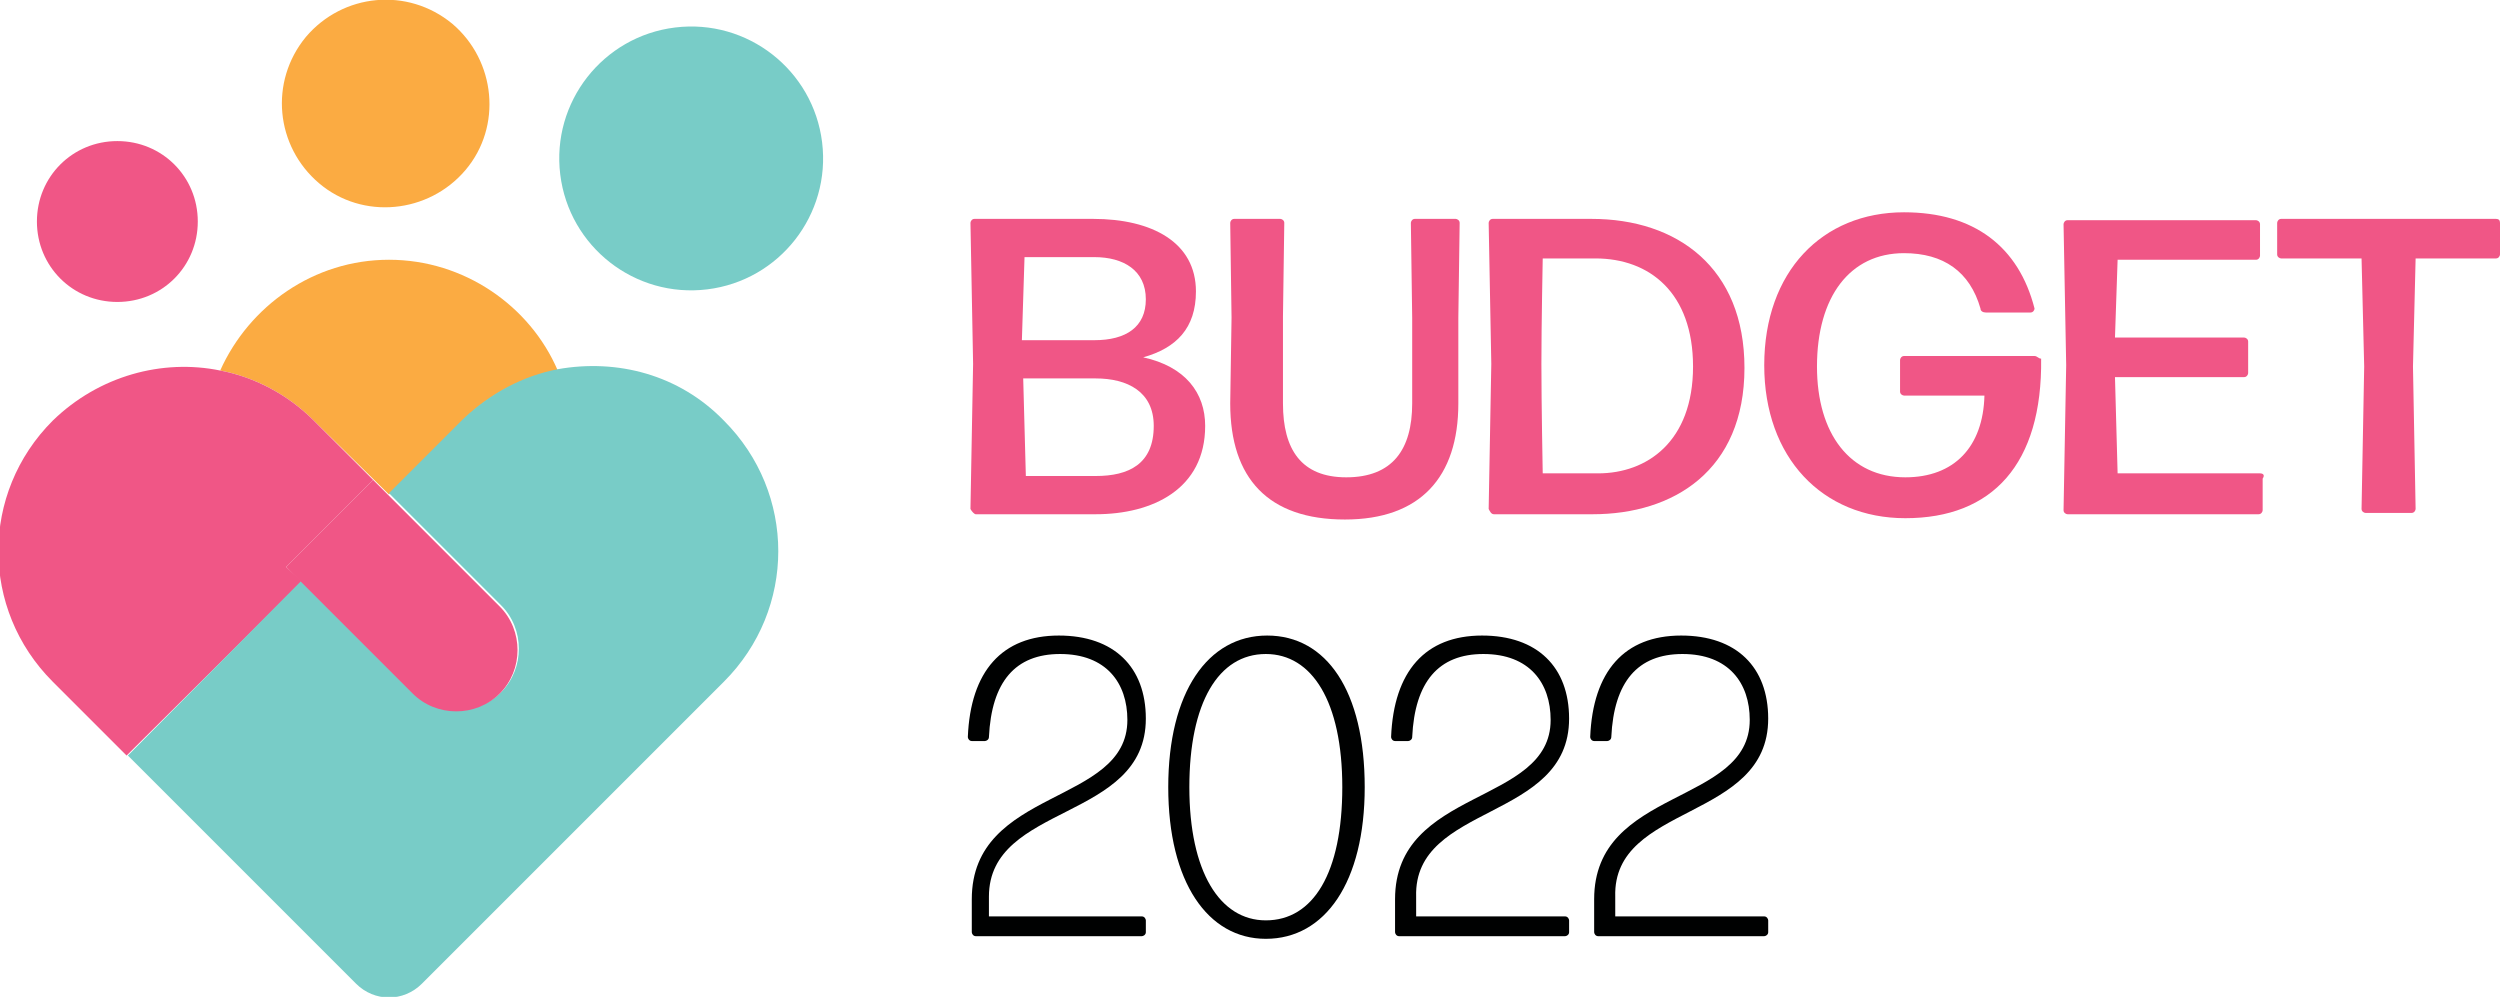
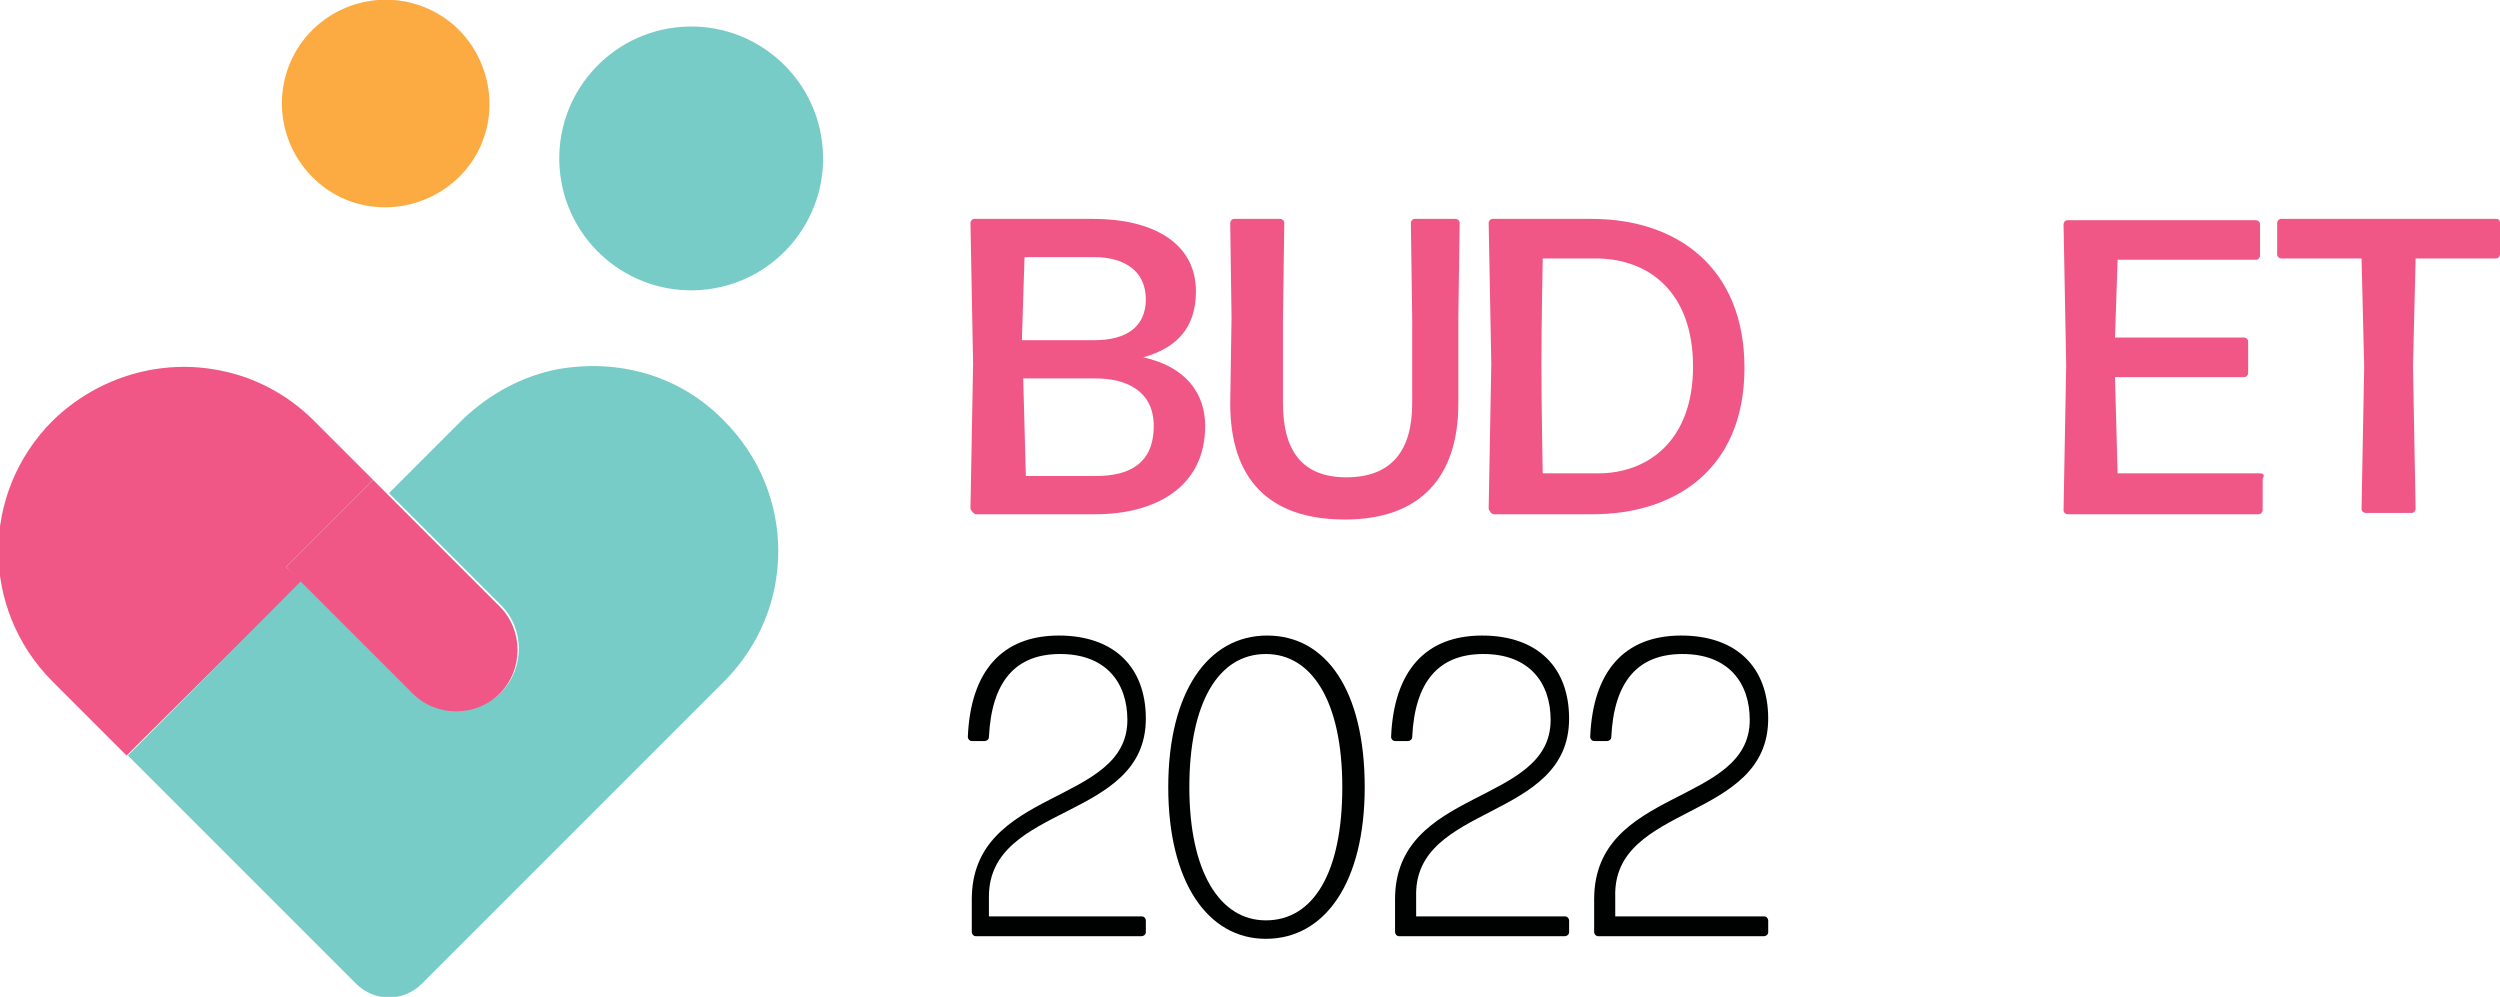
<svg xmlns="http://www.w3.org/2000/svg" version="1.1" id="Layer_1" x="0px" y="0px" viewBox="0 0 189.6 75.6" style="enable-background:new 0 0 189.6 75.6;" xml:space="preserve">
  <style type="text/css">
	.st0{fill:none;}
	.st1{fill:#F05686;}
	.st2{fill:#000101;}
	.st3{fill:#FBAB42;}
	.st4{fill:#78CCC7;}
</style>
  <g>
    <path class="st0" d="M96,49.6c-3.6,0-5.8,3.7-5.8,10.1s2.2,10.1,5.8,10.1c3.5,0,5.8-3.6,5.8-10.1S99.6,49.6,96,49.6z" />
-     <path class="st0" d="M121.1,35.9c3.8,0,7.2-2.3,7.2-8.1c0-5.6-3.3-8.2-7.4-8.2h-4c0,0-0.1,5-0.1,7.9c0,3,0.1,8.3,0.1,8.3H121.1z" />
    <path class="st0" d="M86.9,22.6c0-2.2-1.7-3.2-3.9-3.2h-5.3l-0.2,6.3h5.5C85.5,25.8,86.9,24.8,86.9,22.6z" />
    <path class="st0" d="M83.1,36c2.6,0,4.4-0.9,4.4-3.8c0-2.6-2-3.6-4.4-3.6h-5.5l0.2,7.4H83.1z" />
    <path class="st1" d="M74,39h9.1c4.3,0,8.3-1.9,8.3-6.7c0-2.5-1.5-4.5-4.7-5.2c2.5-0.7,4-2.2,4-5c0-3.7-3.3-5.5-7.8-5.5h-9   c-0.2,0-0.3,0.2-0.3,0.3l0.2,10.7l-0.2,11C73.7,38.8,73.9,39,74,39z M77.7,19.5h5.3c2.2,0,3.9,1,3.9,3.2c0,2.1-1.5,3.1-3.9,3.1   h-5.5L77.7,19.5z M83.1,28.7c2.4,0,4.4,1,4.4,3.6c0,2.9-1.9,3.8-4.4,3.8h-5.3l-0.2-7.4H83.1z" />
    <path class="st1" d="M93.3,30.6c0,5.7,2.9,8.8,8.7,8.8c5.7,0,8.6-3.2,8.6-8.8v-6.5l0.1-7.2c0-0.2-0.2-0.3-0.3-0.3h-3.1   c-0.2,0-0.3,0.2-0.3,0.3l0.1,7.2v6.5c0,3.5-1.5,5.6-5,5.6c-3.4,0-4.8-2.1-4.8-5.6l0-6.6l0.1-7.1c0-0.2-0.2-0.3-0.3-0.3h-3.5   c-0.2,0-0.3,0.2-0.3,0.3l0.1,7.2L93.3,30.6z" />
    <path class="st1" d="M113.3,39h7.5c6.1,0,11.5-3.3,11.5-11.1c0-7.6-5.1-11.3-11.6-11.3h-7.5c-0.2,0-0.3,0.2-0.3,0.3l0.2,10.7   l-0.2,11C113,38.8,113.1,39,113.3,39z M117,19.6h4c4.1,0,7.4,2.6,7.4,8.2c0,5.7-3.5,8.1-7.2,8.1H117c0,0-0.1-5.3-0.1-8.3   C116.9,24.6,117,19.7,117,19.6z" />
-     <path class="st1" d="M154.3,27h-9.9c-0.2,0-0.3,0.2-0.3,0.3v2.4c0,0.2,0.2,0.3,0.3,0.3h6.1c-0.1,3.9-2.3,6.2-6,6.2   c-4.2,0-6.7-3.3-6.7-8.4c0-5.3,2.5-8.6,6.6-8.6c3,0,5,1.4,5.8,4.2c0,0.2,0.2,0.3,0.4,0.3h3.4c0.2,0,0.3-0.2,0.3-0.3   c-1.2-4.7-4.6-7.3-9.9-7.3c-6.2,0-10.6,4.5-10.6,11.6c0,7,4.4,11.6,10.7,11.6c6.6,0,10.4-4.1,10.3-12.1   C154.6,27.2,154.5,27,154.3,27z" />
    <path class="st1" d="M171.4,35.9h-10.8l-0.2-7.3h9.8c0.2,0,0.3-0.2,0.3-0.3v-2.4c0-0.2-0.2-0.3-0.3-0.3h-9.8l0.2-5.9h10.5   c0.2,0,0.3-0.2,0.3-0.3v-2.4c0-0.2-0.2-0.3-0.3-0.3h-14.3c-0.2,0-0.3,0.2-0.3,0.3l0.2,10.7l-0.2,11c0,0.2,0.2,0.3,0.3,0.3h14.5   c0.2,0,0.3-0.2,0.3-0.3v-2.4C171.8,36,171.6,35.9,171.4,35.9z" />
    <path class="st1" d="M189.3,16.6H173c-0.2,0-0.3,0.2-0.3,0.3v2.4c0,0.2,0.2,0.3,0.3,0.3h6.1l0.2,8.2l-0.2,10.8   c0,0.2,0.2,0.3,0.3,0.3h3.5c0.2,0,0.3-0.2,0.3-0.3L183,27.8l0.2-8.2h6.1c0.2,0,0.3-0.2,0.3-0.3v-2.4   C189.6,16.7,189.5,16.6,189.3,16.6z" />
    <path class="st2" d="M86.9,54.5c0-3.9-2.4-6.3-6.6-6.3c-4.3,0-6.7,2.7-6.9,7.7c0,0.1,0.1,0.3,0.3,0.3h1c0.1,0,0.3-0.1,0.3-0.3   c0.2-4.2,2-6.3,5.4-6.3c3.5,0,5.1,2.2,5.1,5c0,6.5-11.8,5.1-11.8,13.6v2.5c0,0.1,0.1,0.3,0.3,0.3h12.6c0.1,0,0.3-0.1,0.3-0.3v-0.9   c0-0.1-0.1-0.3-0.3-0.3H75V68C75,60.9,86.9,62.3,86.9,54.5z" />
    <path class="st2" d="M96.1,48.2c-4.5,0-7.5,4.3-7.5,11.5c0,7.2,3,11.5,7.4,11.5c4.5,0,7.5-4.3,7.5-11.5   C103.5,52.4,100.6,48.2,96.1,48.2z M96,69.8c-3.5,0-5.8-3.7-5.8-10.1s2.2-10.1,5.8-10.1c3.5,0,5.8,3.6,5.8,10.1S99.6,69.8,96,69.8z   " />
    <path class="st2" d="M119,54.5c0-3.9-2.4-6.3-6.6-6.3c-4.3,0-6.7,2.7-6.9,7.7c0,0.1,0.1,0.3,0.3,0.3h1c0.1,0,0.3-0.1,0.3-0.3   c0.2-4.2,2-6.3,5.4-6.3c3.5,0,5.1,2.2,5.1,5c0,6.5-11.8,5.1-11.8,13.6v2.5c0,0.1,0.1,0.3,0.3,0.3h12.6c0.1,0,0.3-0.1,0.3-0.3v-0.9   c0-0.1-0.1-0.3-0.3-0.3h-11.3V68C107.2,60.9,119,62.3,119,54.5z" />
    <path class="st2" d="M134.1,54.5c0-3.9-2.4-6.3-6.6-6.3c-4.3,0-6.7,2.7-6.9,7.7c0,0.1,0.1,0.3,0.3,0.3h1c0.1,0,0.3-0.1,0.3-0.3   c0.2-4.2,2-6.3,5.4-6.3c3.5,0,5.1,2.2,5.1,5c0,6.5-11.8,5.1-11.8,13.6v2.5c0,0.1,0.1,0.3,0.3,0.3h12.6c0.1,0,0.3-0.1,0.3-0.3v-0.9   c0-0.1-0.1-0.3-0.3-0.3h-11.3V68C122.3,60.9,134.1,62.3,134.1,54.5z" />
    <path class="st3" d="M24.2,13.9c3.3,2.8,8.3,2.3,11.1-1c2.8-3.3,2.3-8.3-1-11.1C30.9-1,26-0.5,23.2,2.8   C20.4,6.2,20.9,11.1,24.2,13.9z" />
-     <path class="st1" d="M8.9,22.9c3.4,0,6.1-2.7,6.1-6.1s-2.7-6.1-6.1-6.1c-3.4,0-6.1,2.7-6.1,6.1S5.5,22.9,8.9,22.9z" />
    <ellipse transform="matrix(0.993 -0.122 0.122 0.993 -1.078 6.492)" class="st4" cx="52.4" cy="12" rx="10" ry="10" />
-     <path class="st3" d="M29.5,37.5l5.6-5.6c2-2,4.5-3.3,7.2-3.8c-2.1-4.9-7.1-8.4-12.8-8.4c-5.7,0-10.6,3.5-12.8,8.4   c2.6,0.5,5.1,1.8,7.1,3.8L29.5,37.5z" />
    <polygon class="st1" points="32.1,74.5 49.3,57.3 49.3,57.3 32.1,74.5  " />
    <path class="st1" d="M22.9,44.1L21.7,43l6.6-6.6l1.1,1.1l0,0l-5.6-5.6c-2-2-4.5-3.3-7.1-3.8c-4.4-0.9-9.2,0.4-12.7,3.8   c-5.5,5.5-5.5,14.3,0,19.8l5.6,5.6L22.9,44.1z" />
    <path class="st4" d="M42.3,28c-2.6,0.5-5.1,1.8-7.2,3.8l-5.6,5.6l0,0l8.5,8.5c1.8,1.8,1.8,4.8,0,6.6c-1.8,1.8-4.8,1.8-6.6,0   l-8.5-8.5L9.7,57.3l0,0L27,74.6c1.4,1.4,3.6,1.4,5,0l0.1-0.1l17.2-17.2l5.6-5.6c5.5-5.5,5.5-14.3,0-19.8   C51.5,28.4,46.8,27.2,42.3,28z" />
    <path class="st1" d="M21.7,43l1.1,1.1l8.5,8.5c1.8,1.8,4.8,1.8,6.6,0c1.8-1.8,1.8-4.8,0-6.6l-8.5-8.5l-1.1-1.1L21.7,43z" />
  </g>
</svg>